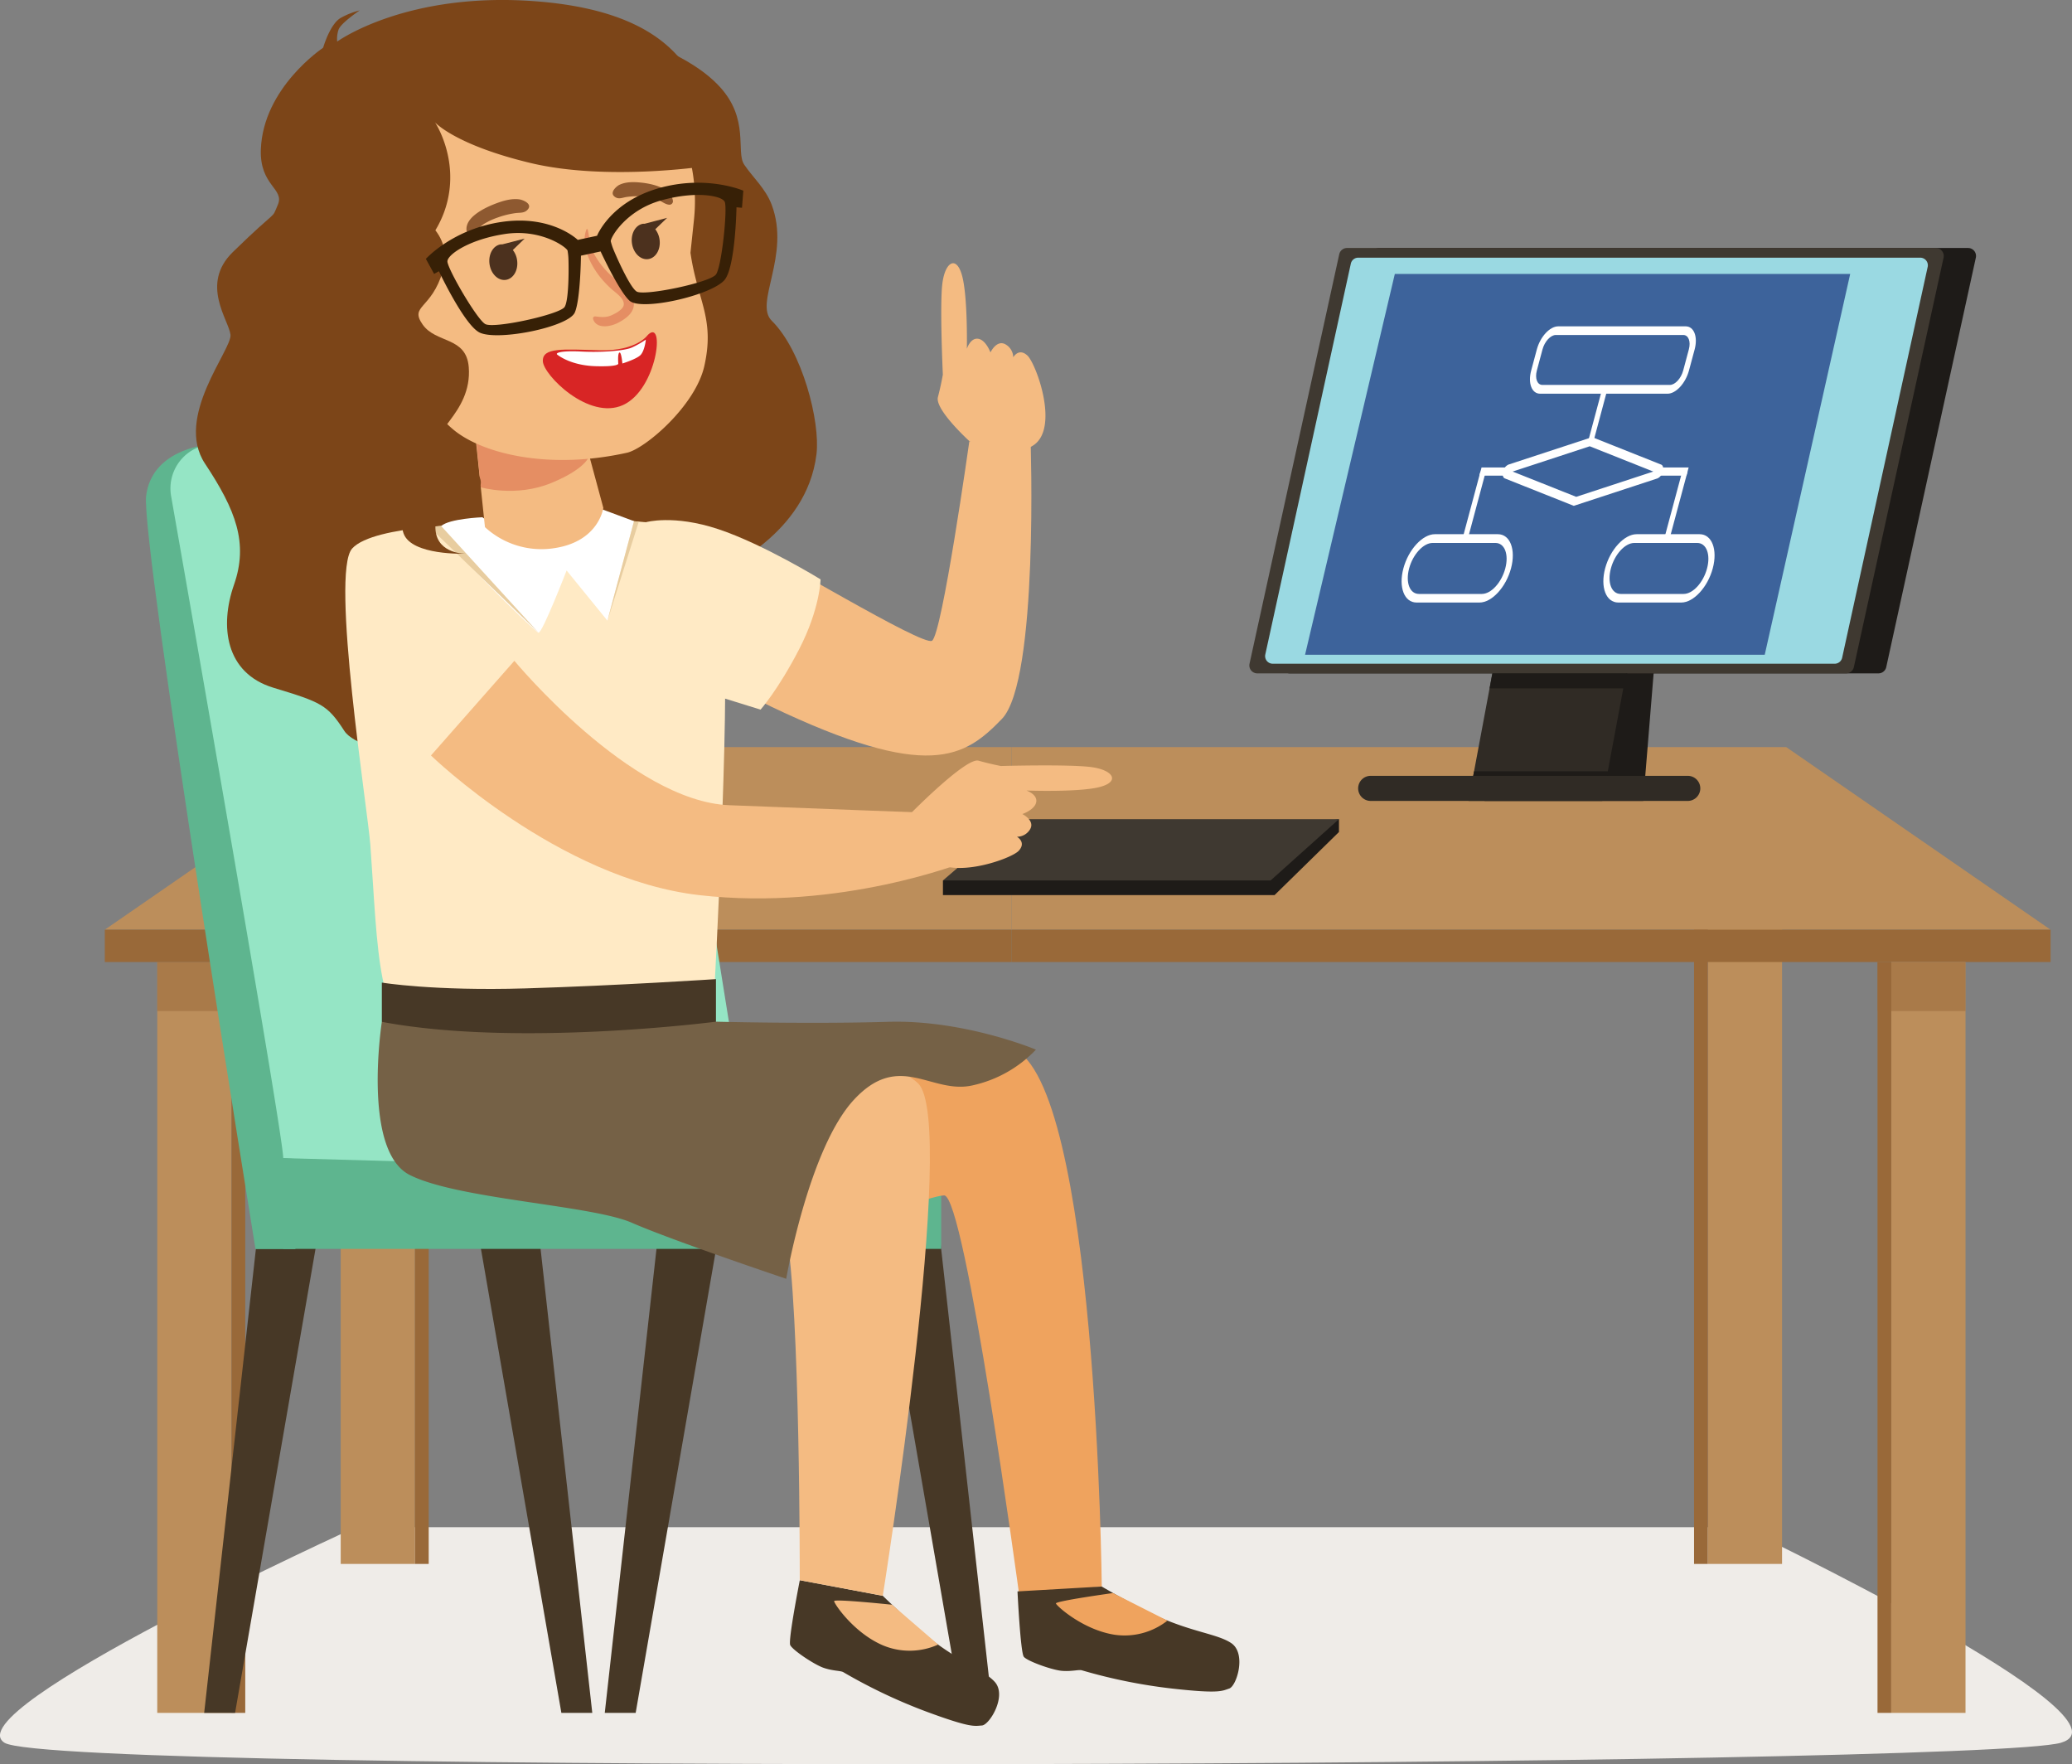
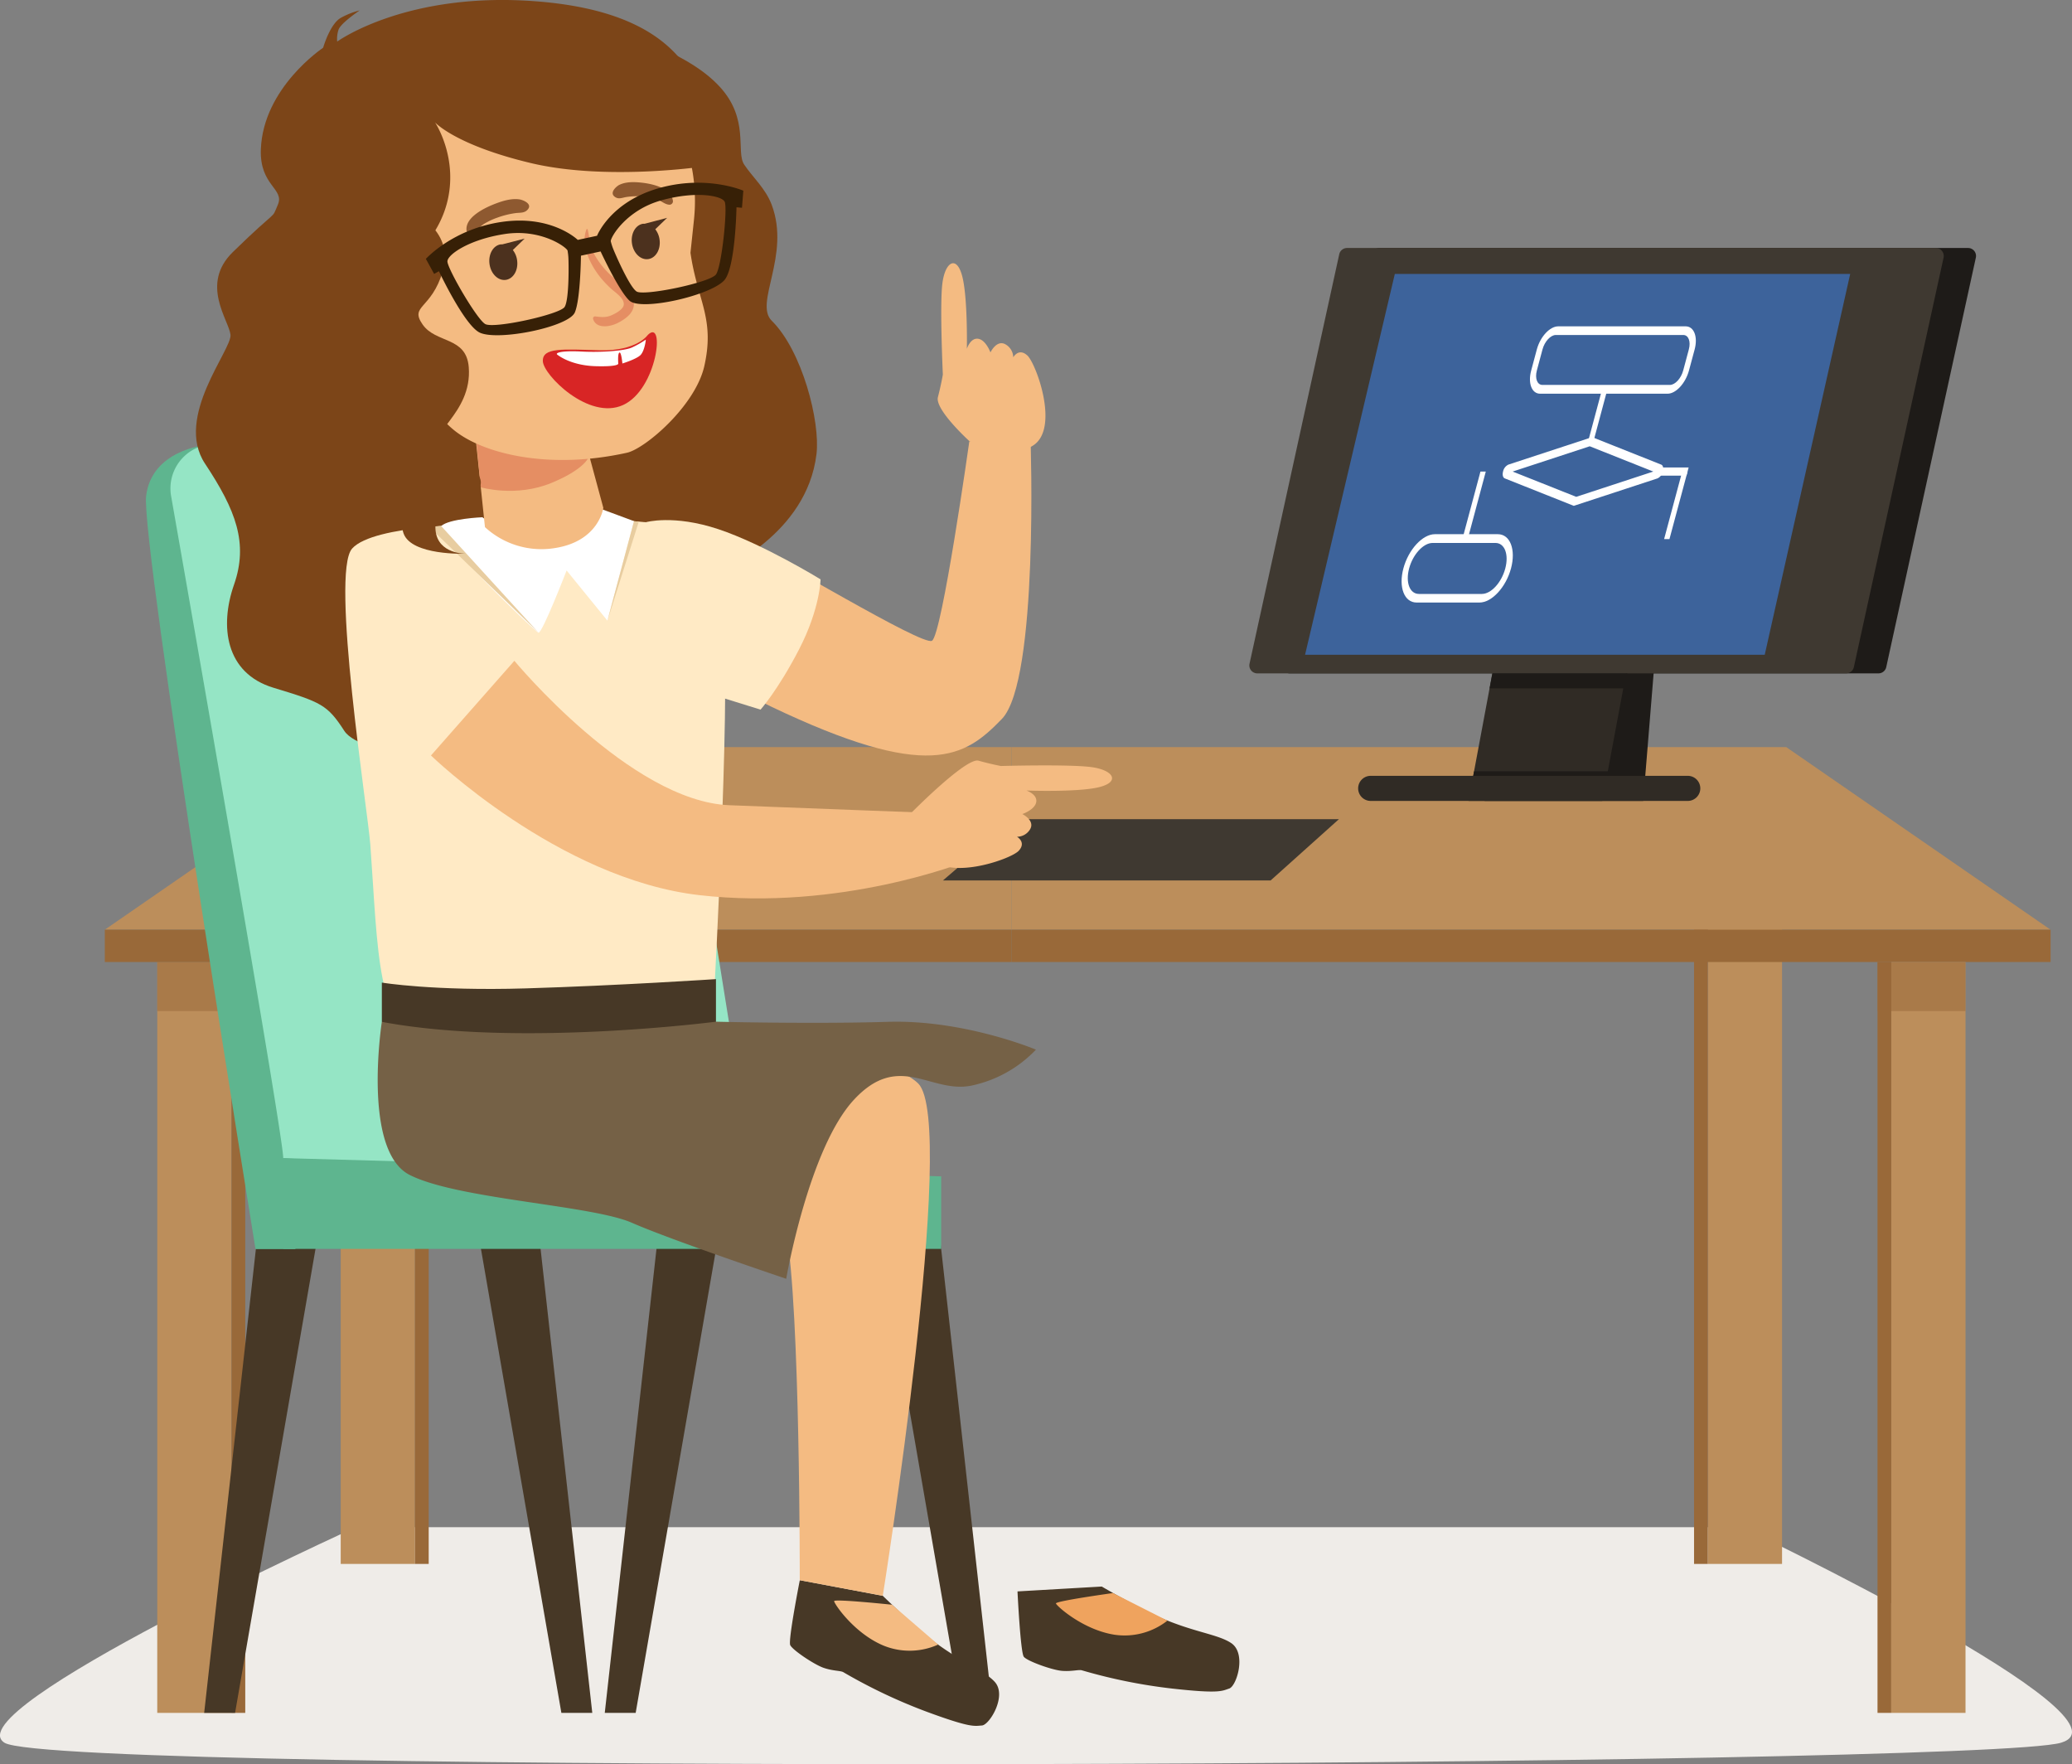
<svg xmlns="http://www.w3.org/2000/svg" viewBox="0 0 894.25 761.29">
  <rect x="0" y="0" width="894.25" height="761.29" fill="#808080" stroke="none" />
  <defs>
    <style>.cls-1{isolation:isolate;}.cls-2{fill:#efece8;}.cls-3{fill:#bc8e5b;}.cls-4,.cls-5{fill:#996939;}.cls-5{opacity:0.53;mix-blend-mode:multiply;}.cls-6{fill:#473826;}.cls-7{fill:#5eb58f;}.cls-8{fill:#95e5c5;}.cls-9{fill:#7c4518;}.cls-10{fill:#1e1b18;}.cls-11{fill:#3f3931;}.cls-12{fill:#ffeac5;}.cls-13{fill:#fff;}.cls-14{fill:#e8cda0;}.cls-15{fill:#f4bb82;}.cls-16{fill:#302b25;}.cls-17{fill:#9ad9e2;}.cls-18{fill:#3d639b;}.cls-19{fill:#e58e63;}.cls-20{fill:#8e5930;}.cls-21{fill:#4c311e;}.cls-22{fill:#d82525;}.cls-23{fill:#efa35e;}.cls-24{fill:#372006;}.cls-25{fill:#756146;}</style>
  </defs>
  <g class="cls-1">
    <g id="Слой_2" data-name="Слой 2">
      <g id="Слой_4" data-name="Слой 4">
        <path class="cls-2" d="M448.38,659H751.75S924.66,741.49,889.54,752,23.84,766.07,1.91,752,153.61,659,153.61,659Z" />
        <rect class="cls-3" x="67.87" y="415.12" width="32.05" height="324.01" />
        <rect class="cls-4" x="99.92" y="415.12" width="5.93" height="324.01" />
        <rect class="cls-5" x="67.87" y="415.12" width="37.98" height="21.16" />
        <rect class="cls-3" x="147.05" y="350.84" width="32.05" height="324.01" />
        <rect class="cls-4" x="179.09" y="350.84" width="5.93" height="324.01" />
        <rect class="cls-5" x="147.05" y="350.84" width="37.98" height="21.16" />
        <rect class="cls-3" x="737.06" y="350.84" width="32.05" height="324.01" />
        <rect class="cls-4" x="731.13" y="350.84" width="5.93" height="324.01" />
        <rect class="cls-5" x="731.13" y="350.84" width="37.98" height="21.16" />
        <polygon class="cls-3" points="436.6 322.39 436.6 401.18 45.23 401.18 159.31 322.39 436.6 322.39" />
        <rect class="cls-4" x="45.23" y="401.18" width="391.37" height="13.94" />
        <polygon class="cls-3" points="436.6 322.39 436.6 401.18 885 401.18 770.92 322.39 436.6 322.39" />
        <rect class="cls-4" x="436.6" y="401.18" width="448.41" height="13.94" />
        <polygon class="cls-6" points="232.37 530.51 255.62 739.12 242.28 739.12 206.12 530.51 232.37 530.51" />
        <polygon class="cls-6" points="111.38 530.51 88.12 739.12 101.46 739.12 137.63 530.51 111.38 530.51" />
        <polygon class="cls-6" points="405.26 530.51 428.51 739.12 415.18 739.12 379.01 530.51 405.26 530.51" />
        <polygon class="cls-6" points="284.27 530.51 261.01 739.12 274.35 739.12 310.52 530.51 284.27 530.51" />
        <path class="cls-7" d="M88.35,192.13S65.46,194.29,63.07,214s47.2,325,47.2,325h17.1l74.86-95.63Z" />
        <path class="cls-8" d="M122.24,499.73c0-9.39-36.21-216.31-48.39-285.66a19.12,19.12,0,0,1,18.84-22.43H274.61l51.88,323.48Z" />
        <polygon class="cls-7" points="406.21 507.62 406.21 538.92 122.24 538.92 122.24 499.73 406.21 507.62" />
        <path class="cls-9" d="M139.46,20.61s-25.92,17.15-26.88,43.9c-.56,15.67,10.35,16.85,7.33,23.85s.92.55-19.43,20.42c-14.19,13.86-1.74,29.28-1,35.66s-24.34,35.5-11,55.62,18.78,34.33,12.51,52.27-3.69,38.16,17,44.43,23.31,7.33,30.62,18.63,57.13,14.55,57.13,14.55S311,248.78,311,247.14s37.08-16,41.38-51.13c1.72-14-6.16-44.65-19.31-57.61-7.74-7.62,8.21-28.05,0-50-2.65-7.09-8.26-11.92-11.91-17.41s2.43-19.63-10.68-33.72-36-20.24-36-20.24Z" />
-         <polygon class="cls-10" points="406.96 379.92 406.96 386.25 550.08 386.25 577.88 359.02 577.88 353.47 406.96 379.92" />
        <polygon class="cls-11" points="577.88 353.47 437.78 353.47 406.96 379.92 548.39 379.92 577.88 353.47" />
        <rect class="cls-3" x="816.24" y="415.12" width="32.05" height="324.01" />
        <rect class="cls-4" x="810.31" y="415.12" width="5.93" height="324.01" />
        <rect class="cls-5" x="810.31" y="415.12" width="37.98" height="21.16" />
        <path class="cls-12" d="M208.32,226.25s-46.9-.08-56.35,10.46,6.77,113,7.86,127.79c3.3,44.82,2.64,81.58,24.78,84.38,28.63,3.62,122.54,0,122.54,0s7.33-127.44,5.57-170.48-5.35-47.83-7-49.61-48-5.12-48-5.12Z" />
        <path class="cls-13" d="M208.19,223.2s17.47,13.27,33.1,10,15.48-14.57,15.48-14.57l16.86,6.25-11.47,42.93-17.62-21.64S234,273.43,232.4,273s-45.44-42.77-42-46S208.19,223.2,208.19,223.2Z" />
        <polygon class="cls-14" points="275.7 225.09 262.15 267.85 273.63 224.92 275.7 225.09" />
        <polygon class="cls-14" points="190.37 226.95 232.4 272.99 188.32 230.34 175.69 228.5 190.37 226.95" />
        <path class="cls-6" d="M164.8,424v16.94s12.34,7.94,70,7.94S309,445.14,309,445.14V422.5s-42.25,2.8-82.16,4S164.8,424,164.8,424Z" />
        <path class="cls-15" d="M284.87,225.91s14.88-2,32.61,6.32,80.41,46.53,84.73,44.28,16.14-86.07,16.14-86.07l26.42-.88s3.67,104.09-12.37,120.67-31.54,27.18-99.83-5.44C293.81,286.28,284.87,225.91,284.87,225.91Z" />
        <path class="cls-15" d="M418.31,190.29s-14.92-13.56-13.52-18.93,2.13-9.72,2.13-9.72-1.36-29.27-.24-39,6.19-12.71,8.61-3.44,2,31.3,2,31.3,1.51-4.81,4.86-4.32,5.32,5.89,5.32,5.89,2.52-5.35,6.2-3.63a6.59,6.59,0,0,1,3.64,5.75s2.29-4.23,6.06-.82,14,31.3,2.61,38.8S418.31,190.29,418.31,190.29Z" />
        <path class="cls-15" d="M393.23,350.84s23.74-24.1,29.08-22.6,9.68,2.3,9.68,2.3,29.29-.82,39,.47,12.59,6.43,3.28,8.68S443,341.12,443,341.12s4.78,1.6,4.23,4.95-6,5.2-6,5.2,5.3,2.63,3.51,6.27a6.58,6.58,0,0,1-5.82,3.53s4.19,2.37.72,6.08-31.55,13.47-38.84,1.91S393.23,350.84,393.23,350.84Z" />
        <path class="cls-10" d="M709.19,345.61H640.71l18.92-101.3a35.56,35.56,0,0,1,34.94-29h0a23.42,23.42,0,0,1,23,27.72Z" />
        <path class="cls-16" d="M691.52,345.61H633.8l18.93-101.3a35.55,35.55,0,0,1,34.94-29h0a23.42,23.42,0,0,1,23,27.72Z" />
        <path class="cls-10" d="M810.72,290.57H556.61a3.44,3.44,0,0,1-3.36-4.17l38.67-176.68a3.45,3.45,0,0,1,3.36-2.71H849.39a3.44,3.44,0,0,1,3.36,4.18L814.08,287.87A3.44,3.44,0,0,1,810.72,290.57Z" />
        <path class="cls-11" d="M796.74,290.57H542.64a3.44,3.44,0,0,1-3.36-4.17L578,109.72a3.44,3.44,0,0,1,3.36-2.71h254.1a3.44,3.44,0,0,1,3.36,4.18L800.1,287.87A3.44,3.44,0,0,1,796.74,290.57Z" />
-         <path class="cls-17" d="M791.84,286.4H549.29a3.28,3.28,0,0,1-3.2-4L583,113.77a3.27,3.27,0,0,1,3.2-2.58H828.76a3.28,3.28,0,0,1,3.2,4L795.05,283.82A3.28,3.28,0,0,1,791.84,286.4Z" />
        <path class="cls-16" d="M705.42,334.78h23a5.41,5.41,0,0,1,5.41,5.41h0a5.42,5.42,0,0,1-5.41,5.42H591.57a5.42,5.42,0,0,1-5.41-5.42h0a5.41,5.41,0,0,1,5.41-5.41Z" />
        <polygon class="cls-10" points="644.09 290.57 702.36 290.57 702.36 297.06 642.88 297.06 644.09 290.57" />
        <polygon class="cls-10" points="693.54 334.78 635.83 334.78 636.19 332.83 695.24 332.83 693.54 334.78" />
        <polygon class="cls-18" points="601.99 118.21 563.25 282.53 761.64 282.53 798.52 118.21 601.99 118.21" />
        <path class="cls-15" d="M249.53,179l10.86,40.14s-1.83,14.28-20.68,17.32a36,36,0,0,1-30.41-9l-5.6-53.35Z" />
        <path class="cls-19" d="M207.5,210.28s15.18,4.46,30.54-1.91,16.27-11.71,16.27-11.71l-.41-2.83-49.31-13.61Z" />
        <path class="cls-15" d="M299.51,94.82,298,109.08c3,20.73,10.6,28.18,6,48.77-3.82,17.26-25.6,35.78-33.4,37.51-33.71,7.48-61.6.4-74-9.23s-22.42-29.91-22.42-29.91-14.67,6.49-26.45-13.65-2.26-26.22-2.26-26.22a19.83,19.83,0,0,1,14.3-2.51c8.05,1.74,10,3.7,10,3.7S150,75.16,154.13,51.7s50.83-49.81,96-34.84a71.38,71.38,0,0,1,30.33,19.35C295.09,51.94,301.76,73.47,299.51,94.82Z" />
        <path class="cls-19" d="M149.56,135.26s-3.38-9.48-.79-12,14.17-.93,18.55,10.53-.36,12.26-3.3,12.35-6.32-3.68-5.93-9.11,2.91-5.24,2.91-5.24-4.94-7.83-9.07-6.3-1.53,9.81-1.53,9.81Z" />
        <path class="cls-19" d="M273.38,129.66c-1.23-5.2-7.89-8.7-11.34-12.44a35.1,35.1,0,0,1-5.69-7.74c-1.72-3.38-1.92-6.81-2.69-10.41a.3.3,0,0,0-.56-.06c-2.75,7.08,2.14,16.15,6.69,21.49a48.67,48.67,0,0,0,3.87,4c1.82,1.7,6.06,4.3,5.52,7.19-.36,1.93-3.65,3.66-5.32,4.38-2.39,1-4.37.79-6.86.47a.9.9,0,0,0-1,1.21c1.44,4.31,7.42,3.27,10.63,1.6C270.6,137.31,274.48,134.33,273.38,129.66Z" />
        <path class="cls-20" d="M213.91,87.85c3.18-1.21,6.81-2.3,10.25-1.82,1.48.21,5.53,1.82,3.78,4.16-1.4,1.88-3.35,1.5-5.46,1.77a38.2,38.2,0,0,0-7.65,1.89,29.65,29.65,0,0,0-6,2.81c-1.85,1.17-3.22,3.34-5.26,4a1.62,1.62,0,0,1-2.22-1.27C200.72,93.55,209.63,89.48,213.91,87.85Z" />
        <path class="cls-20" d="M276.55,78.78c-3.06-.3-6.45-.38-9.27,1-1.21.6-4.25,3.23-2.12,5,1.7,1.43,3.27.54,5.15.24a30.29,30.29,0,0,1,7.06-.24,24.37,24.37,0,0,1,5.88,1.09c1.9.63,3.66,2.35,5.59,2.46a1.49,1.49,0,0,0,1.56-1.82C289.38,80.72,280.66,79.2,276.55,78.78Z" />
        <path class="cls-21" d="M277.59,96.55c.22,0,.44,0,.66,0h0L287.92,94l-5.11,4.93h0a9.24,9.24,0,0,1,1.84,4.38c.61,4.22-1.56,8-4.85,8.49s-6.44-2.55-7.05-6.77S274.31,97,277.59,96.55Z" />
        <path class="cls-21" d="M216.1,105.45a4.87,4.87,0,0,1,.66,0h0l9.67-2.49-5.1,4.93h0a9,9,0,0,1,1.84,4.38c.61,4.22-1.55,8-4.84,8.49s-6.44-2.55-7.05-6.77S212.82,105.93,216.1,105.45Z" />
        <path class="cls-9" d="M187.76,52.82s10.33,15.45,5.07,35.06-23,29.66-23,29.66-9.79-4.09-15.42-3.43-7.5,1.47-7.5,1.47S135.06,66.2,132.71,50s6.75-29.39,6.75-29.39,3-10.5,7.8-13a33.18,33.18,0,0,1,8-3.13S147,10,146.11,12.82a12.34,12.34,0,0,0-.58,5.12s30.2-22,87-17.28,67.4,30.52,73,48.41-2,22.78-2,22.78S261.49,78.11,229,70.34,187.76,52.82,187.76,52.82Z" />
        <path class="cls-22" d="M279.63,144.48s-4.72,7.12-20.84,6.66-24.68-1.23-24.51,4.69,19.78,25.69,34.61,18.95S287.18,137.19,279.63,144.48Z" />
        <path class="cls-13" d="M278.69,147s-.51,4.24-2.13,6.08-7.94,3.77-7.94,3.77-.47-5.15-1.3-4.7-.48,4.76-.48,4.76.43,1.39-9.72,1.11-15.65-4.22-16.62-5,1.88-1.76,10.46-1.32,18.5-.3,21.73-1.73a37.77,37.77,0,0,0,6-3.41Z" />
        <path class="cls-9" d="M179.07,92.08s17,8.1,12.07,24.84-14.5,14.79-8.76,23.08,18.88,5.09,19.93,18.45c1.61,20.38-19.29,29.21-12,35s23.11,10.51,14.93,19.71S186.85,219,188,229.05s12.86,9.88,12.86,9.88-23.2.89-26.68-8.72,10.89-15,11-19.93-21.35-6.79-21.67-15.9,15.73-17.44,13.38-28.4-24.57-14.1-21.58-26.93,19.76-23.85,9.35-38.3S150.9,83.17,150.9,83.17Z" />
        <path class="cls-9" d="M171.8,120.27s-2.1-38.73-28.92-24.34-19.12,62.59,7.48,68.26,30.4-9.71,30.4-9.71Z" />
-         <path class="cls-23" d="M436.81,452.36c-14.65-5.61-65.13,1.35-127.79,21.31l33.78,64.85c31.78-12.15,58.94-22.56,64.67-22.69,9.06-.2,32.43,172.57,32.43,172.57l35.61-3.75S473.46,466.37,436.81,452.36Z" />
        <path class="cls-6" d="M439.14,686.71s1.28,26.34,2.72,28.2,12,5.65,16.27,6.06,7.47-.62,8.8-.21a232.28,232.28,0,0,0,38.83,7.86c20.53,2.3,21.58,1.06,24.77,0s7.57-15.16.8-19.64-19.64-4.77-38.9-15c-10.26-5.43-16.92-9.37-16.92-9.37Z" />
        <path class="cls-23" d="M480.33,687.42s-24.85,3.45-24.6,4.49,11.54,11.29,25.12,13.47a29.89,29.89,0,0,0,23-6.06Z" />
        <path class="cls-6" d="M345.19,681.87s-5.1,25.88-4.14,28,10.27,8.36,14.33,9.79,7.41,1.2,8.6,1.91a231.74,231.74,0,0,0,35.8,17c19.38,7.17,20.7,6.21,24,6s11-12.9,5.5-18.87-17.92-9.35-34.16-23.88C386.5,694,381,688.61,381,688.61Z" />
        <path class="cls-15" d="M396.31,467.57c-6.8-6.79-27.13-13-57-17.32V531.6c6.07,33.29,5.85,150.27,5.85,150.27L381,688.61S413.51,484.77,396.31,467.57Z" />
        <path class="cls-15" d="M385,692.46s-25-2.63-25-1.55,8.48,13.73,21.14,19.11a29.93,29.93,0,0,0,23.77-.37Z" />
        <path class="cls-24" d="M183.8,111.71l3.56,6.49,2.08-1.16s11.15,23.7,17.77,26.56c8.23,3.57,38.19-2.53,40.88-8.78,2.45-5.69,2.64-24.49,2.64-24.49l.53-.12,7.43-1.59.52-.12s7.9,17.08,12.47,21.25c5,4.59,34.84-2.15,40.88-8.78,4.86-5.33,5.3-31.52,5.3-31.52l2.37.21.58-7.38s-16-7-36.74-1-26.39,20.45-26.39,20.45l-.45.1-7.42,1.59-.45.1s-11.06-10.8-32.46-7.81S183.8,111.71,183.8,111.71Zm79.79-7.64c.07-2,6.85-13.39,21.68-17.57s26.17-2.12,27.49.55-1.25,27.87-3.74,31.37-31.09,9.45-34.28,7.36-9.68-17.19-10.33-19A24.62,24.62,0,0,1,263.59,104.07Zm-70.49,8.69c.11-3,9.6-9.5,24.84-11.79s26.1,5.33,27,7.11a26.47,26.47,0,0,1,.35,2.79c.16,1.94.45,18.37-1.61,21.59s-30.57,9.52-34.28,7.36S193,115.74,193.1,112.76Z" />
        <path class="cls-15" d="M222,285.14s50.17,60.64,92.77,62.32,89,3.38,89,3.38L416.2,372s-53.47,21.26-114.39,14.26S186,326,186,326Z" />
        <path class="cls-12" d="M278.73,225.35s11.93-3.45,31.31,3S354.15,250,354.15,250s-.17,12.59-9.28,30.21-16.63,26-16.63,26l-27.63-8.58Z" />
        <path class="cls-25" d="M164.8,440.94s-8.64,55.55,12,66.05,78.43,13,95.93,20.66,66.59,24.16,66.59,24.16,9.74-56.37,29.34-77.38,33.26-2.1,51-6.06a53.61,53.61,0,0,0,27.44-15.44s-30.94-13-63.85-12-74.25-.06-74.25-.06S223.62,452,164.8,440.94Z" />
        <path class="cls-13" d="M719.7,169.89h-55c-3.61,0-5.34-4.5-3.86-10l2.43-9.07c1.48-5.53,5.62-10,9.24-10h55c3.61,0,5.35,4.5,3.87,10l-2.44,9.07C727.45,165.39,723.31,169.89,719.7,169.89Zm-48.23-25.34c-2.25,0-4.83,2.8-5.75,6.24l-2.43,9.07c-.92,3.44.16,6.24,2.41,6.24h55c2.25,0,4.83-2.8,5.75-6.24l2.43-9.07c.93-3.44-.15-6.24-2.4-6.24Z" />
        <path class="cls-13" d="M679.22,218.28l-.25-.11-29.53-11.74c-.81-.33-1.11-1.54-.73-3a4.24,4.24,0,0,1,2.31-2.95l36.13-11.85.26.1,29.53,11.75c.81.32,1.11,1.54.73,2.95a4.29,4.29,0,0,1-2.31,3Zm-26.38-14.8,27.43,10.91,33.27-10.91-27.43-10.91Zm62.54.73Z" />
-         <path class="cls-13" d="M725.62,260H698.45c-5.31,0-7.86-6.62-5.69-14.75s8.28-14.74,13.6-14.74h27.16c5.32,0,7.87,6.61,5.69,14.74S730.93,260,725.62,260Zm-20.28-25.71c-4,0-8.48,4.92-10.1,11s.27,11,4.23,11h27.16c4,0,8.49-4.92,10.11-11s-.28-11-4.23-11Z" />
        <path class="cls-13" d="M638.54,260H611.38c-5.32,0-7.87-6.62-5.69-14.75s8.28-14.74,13.59-14.74h27.17c5.31,0,7.86,6.61,5.69,14.74S643.86,260,638.54,260Zm-20.27-25.71c-3.95,0-8.49,4.92-10.11,11s.28,11,4.23,11h27.17c4,0,8.48-4.92,10.1-11s-.27-11-4.23-11Z" />
        <polygon class="cls-13" points="687.46 191.44 685.15 191.44 691.44 167.99 693.74 167.99 687.46 191.44" />
        <polygon class="cls-13" points="720.52 232.62 718.21 232.62 726.02 203.48 728.33 203.48 720.52 232.62" />
        <polygon class="cls-13" points="715.2 205.24 716.15 201.71 728.8 201.71 727.86 205.24 715.2 205.24" />
        <polygon class="cls-13" points="631.14 232.62 633.45 232.62 641.25 203.48 638.95 203.48 631.14 232.62" />
-         <polygon class="cls-13" points="651.13 205.24 652.08 201.71 639.42 201.71 638.47 205.24 651.13 205.24" />
      </g>
    </g>
  </g>
</svg>